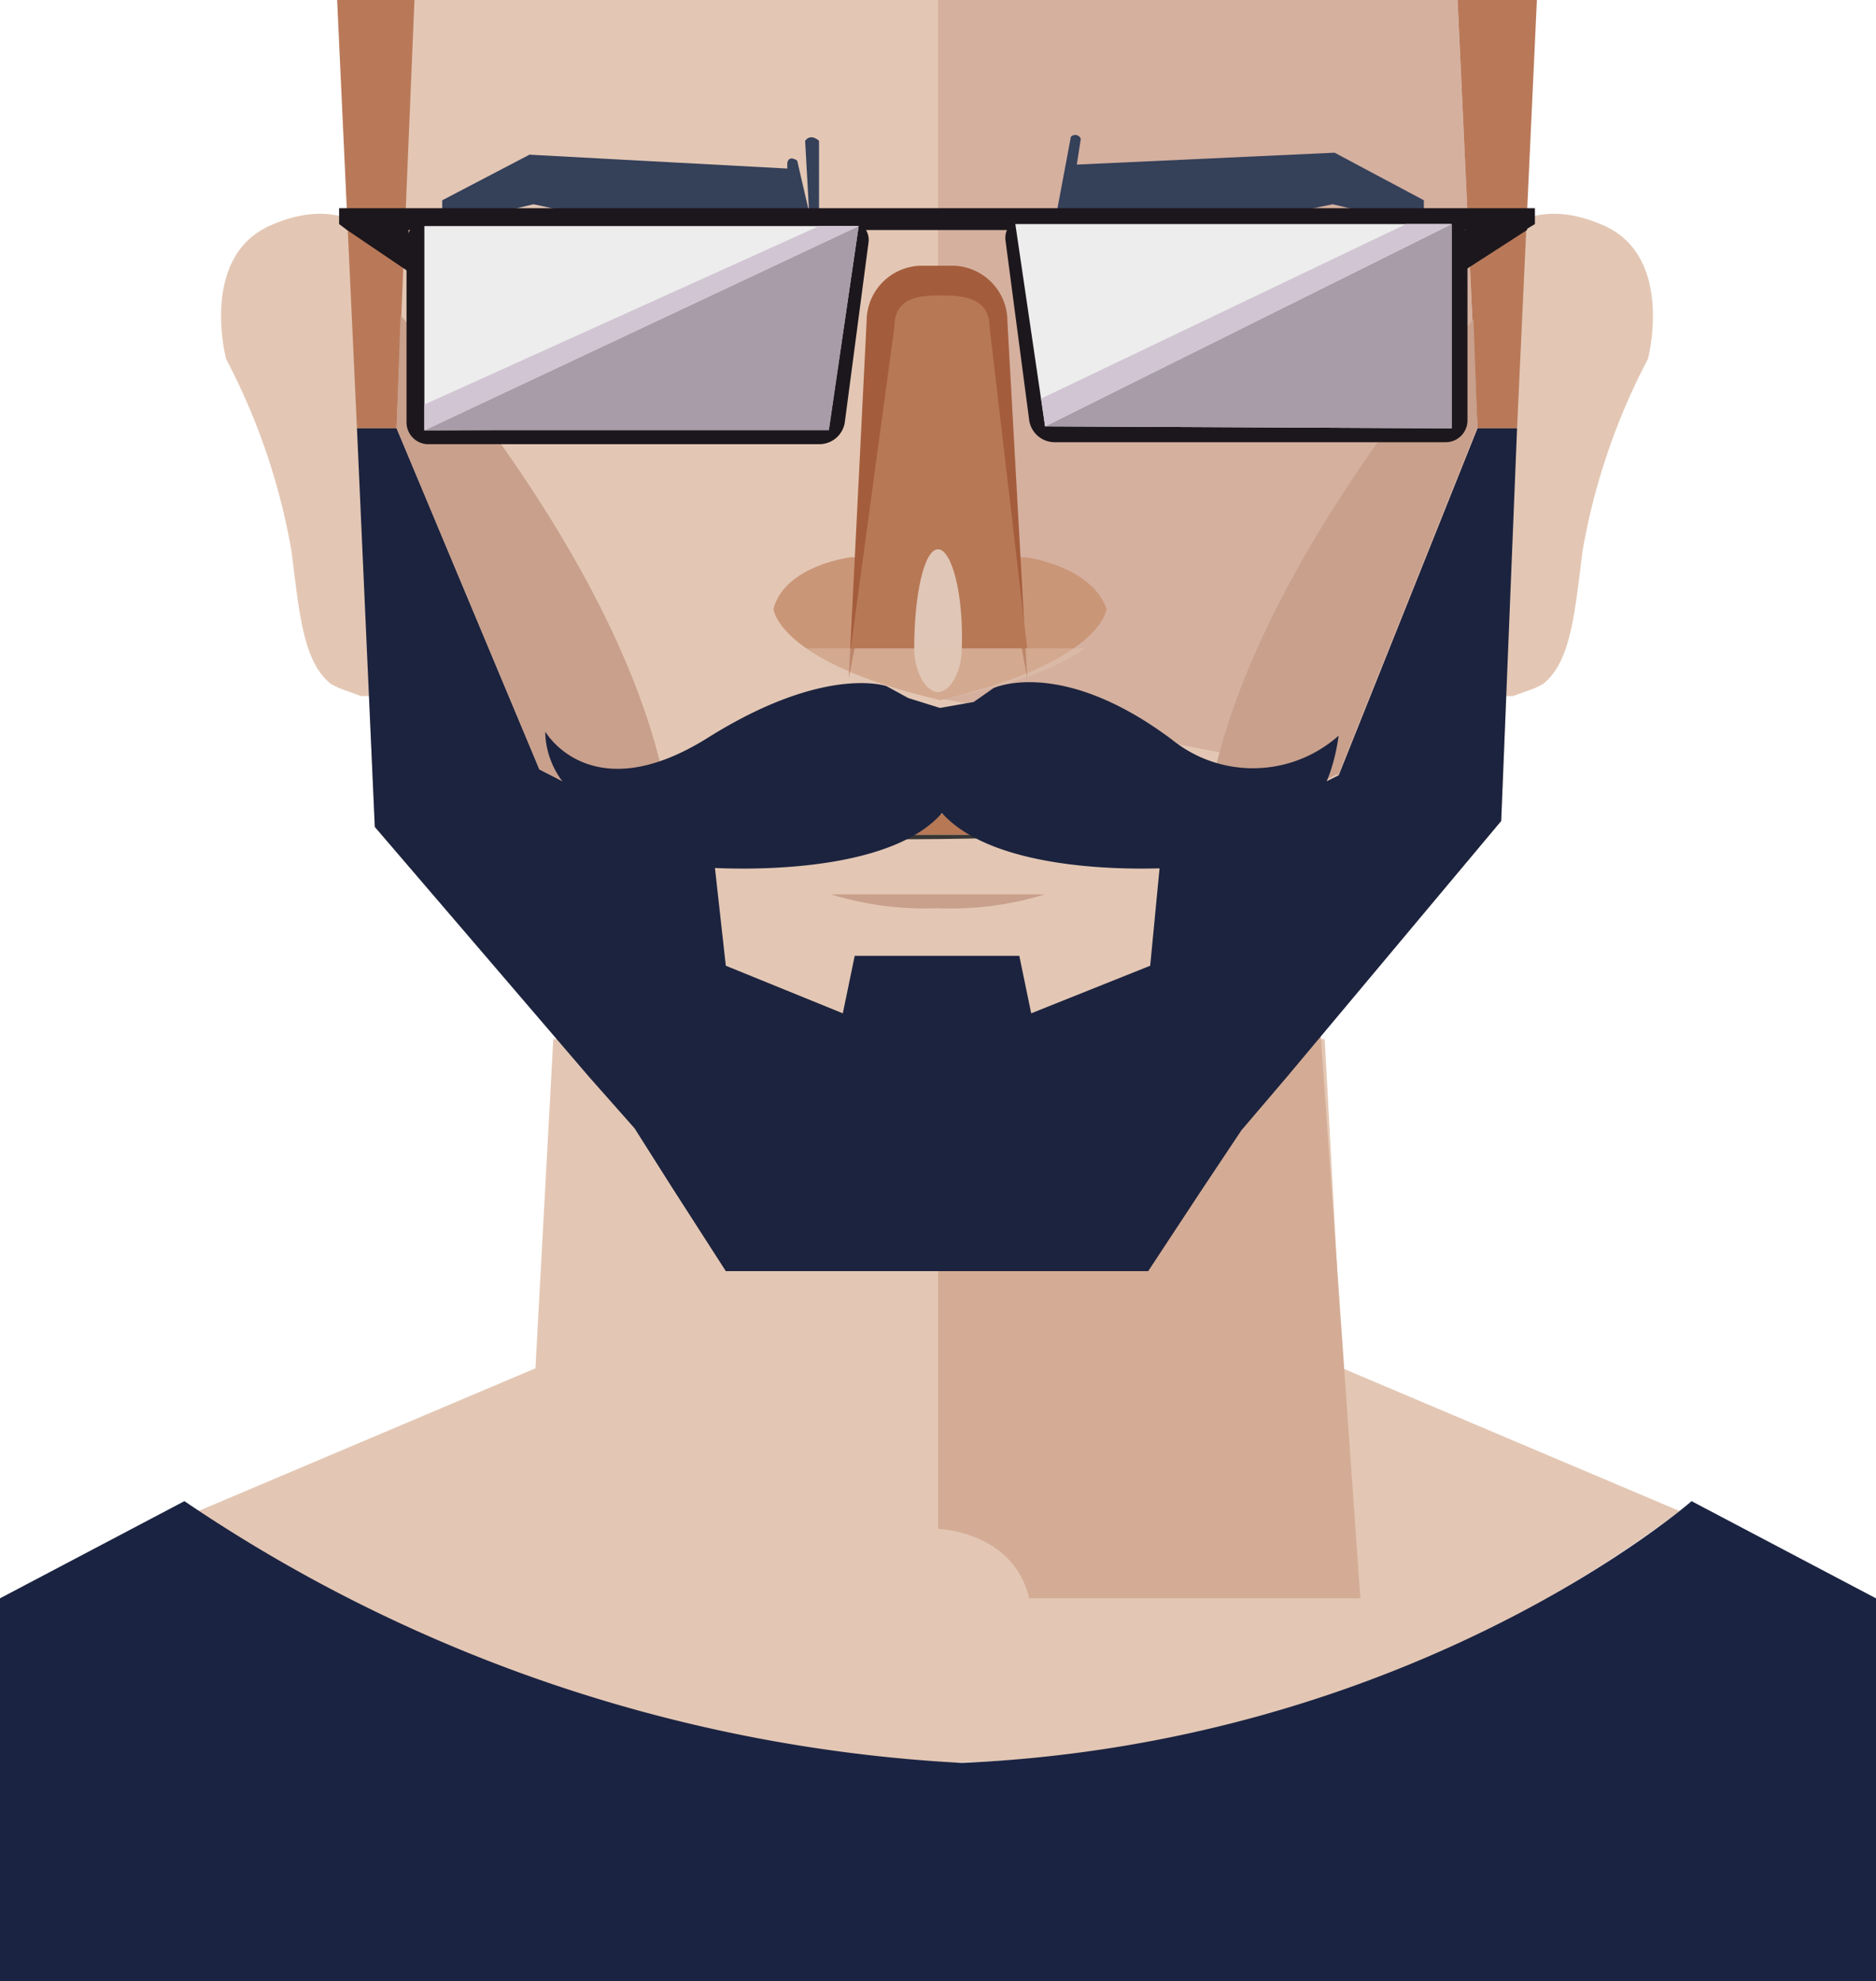
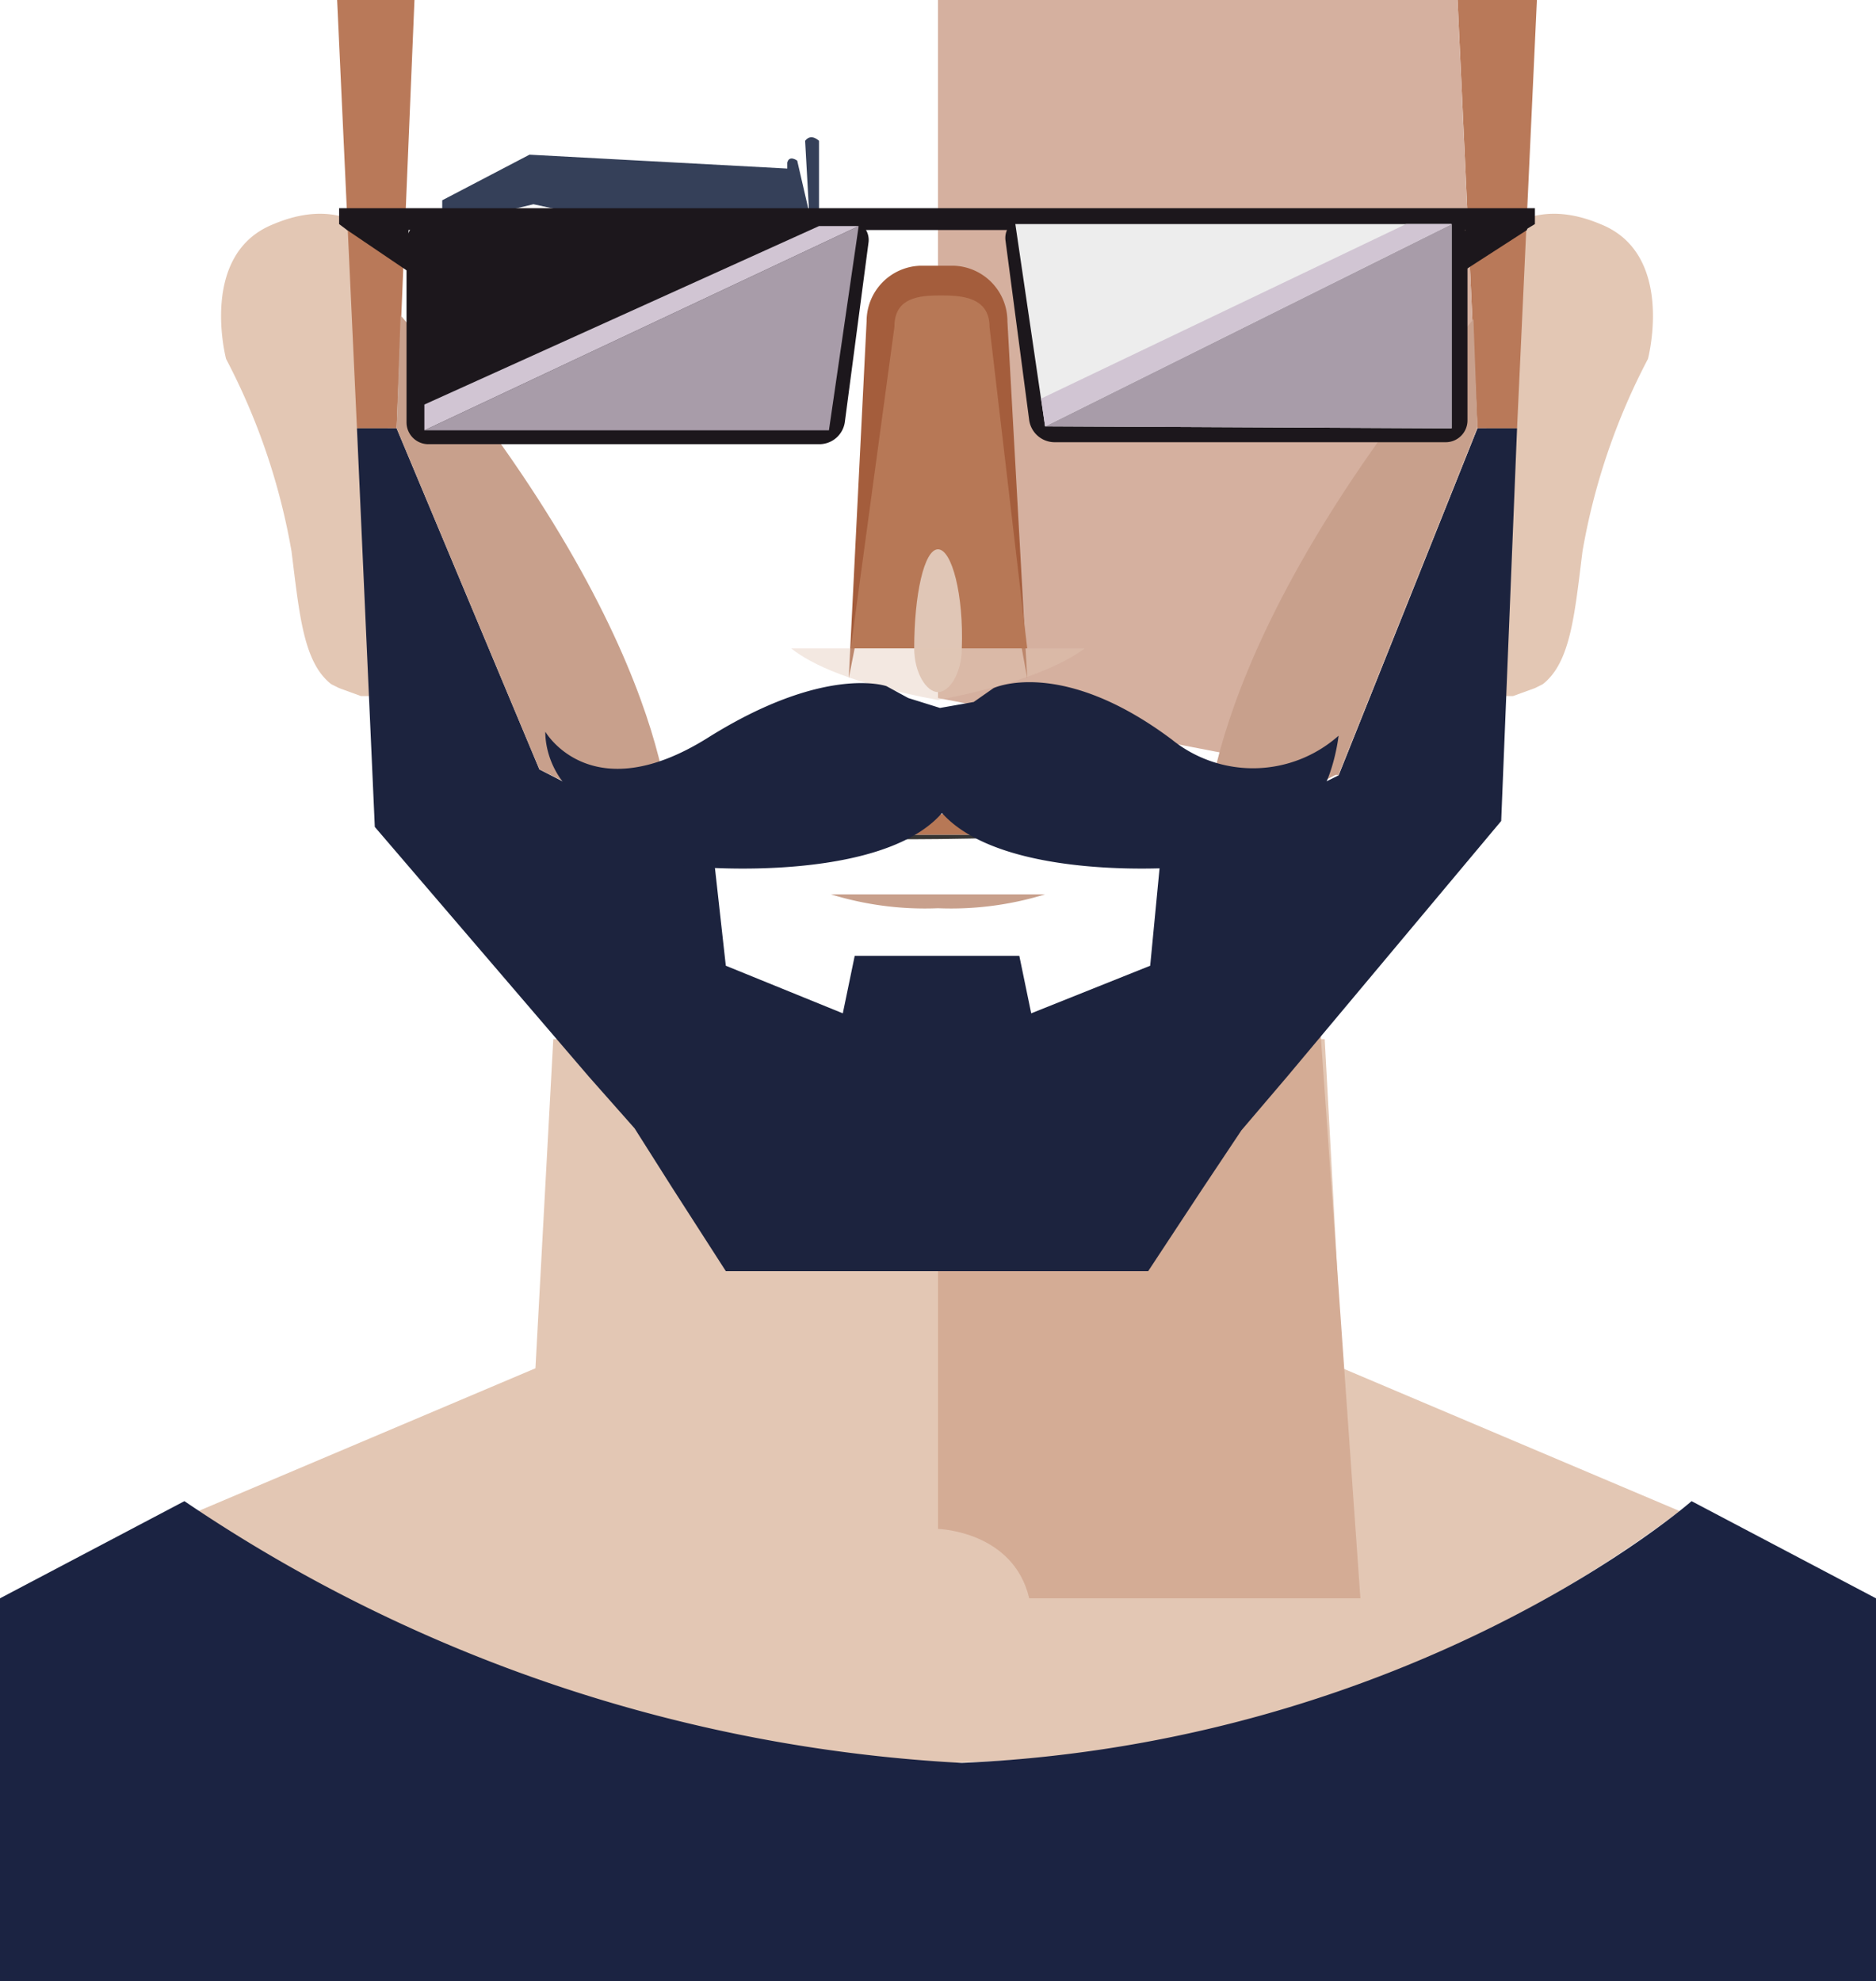
<svg xmlns="http://www.w3.org/2000/svg" id="Layer_1" data-name="Layer 1" width="94.6" height="99.9" viewBox="0 0 94.6 99.9">
  <title>mo</title>
  <path d="M47.3,89A63.1,63.1,0,0,0,84.7,76.3l-17-7.2-.9-16.6H27.9l-.9,16.6-17,7.2A63.1,63.1,0,0,0,47.2,89h.1Z" transform="translate(0 -0.1)" fill="#e3c7b4" />
  <path d="M47.3,63.9V77.2s3.8.1,4.6,3.5H68.6l-2-28.4Z" transform="translate(0 -0.1)" fill="#d4ac95" />
  <path d="M80.7,11.4c-3.8-1.6-5.5,1-5.5,1l-.6,22.8h1.7l1.1-.4.4-.2c1.4-1.1,1.6-3.5,2-6.7a32.9,32.9,0,0,1,3.3-9.7S84.5,12.9,80.7,11.4Z" transform="translate(0 -0.1)" fill="#e3c7b4" />
  <path d="M13.8,11.4c3.8-1.6,5.5,1,5.5,1l.6,22.8H18.2l-1.1-.4-.4-.2c-1.4-1.1-1.6-3.5-2-6.7a32.9,32.9,0,0,0-3.3-9.7S10,12.9,13.8,11.4Z" transform="translate(0 -0.1)" fill="#e3c7b4" />
-   <polygon points="47.4 0 47.1 0 17.1 0 18.9 41.7 32 56.9 36.7 64.1 47.1 64.1 47.4 64.1 57.8 64.1 62.6 57 75.7 41.4 77.4 0 47.4 0" fill="#e3c7b4" />
  <polygon points="17 0 20.9 0 20 21.6 18 21.6 17 0" fill="#b97959" />
  <polygon points="77.5 0 73.5 0 74.5 21.6 76.5 21.6 77.5 0" fill="#b97959" />
  <polygon points="74.5 21.6 67.5 39.1 60.8 42.4 58.5 43.5 58 48.7 52 51.1 51.4 48.2 43.1 48.2 42.5 51.1 36.6 48.7 36 43.3 33.8 42.2 27.2 38.8 20 21.6 18 21.6 18.9 41.7 29.7 54.3 32 56.9 33.9 59.9 36.6 64.1 57.9 64.1 60.6 60 62.6 57 64.9 54.3 75.7 41.4 76.5 21.6 74.5 21.6" fill="#1c233e" />
  <polygon points="47.3 0 47.3 35.2 67.5 39.1 74.5 21.6 73.5 0 47.3 0" fill="#d5b09f" />
  <path d="M60.8,42.5s-.6-9.6,13.5-26.3l.2,5.4-7,17.5Z" transform="translate(0 -0.1)" fill="#c8a08c" />
  <path d="M33.8,42.2s.5-9.6-13.6-26.2l-.2,5.7,7.2,17.2Z" transform="translate(0 -0.1)" fill="#c8a08c" />
  <path d="M41.9,45.2a16.1,16.1,0,0,0,5.4.7,16.1,16.1,0,0,0,5.4-.7Z" transform="translate(0 -0.1)" fill="#c8a08c" />
  <g>
-     <path d="M51.7,28.2H42.9s-3.3.4-3.9,2.6c0,0,.2,2.7,8.4,4.6,8.2-1.9,8.4-4.6,8.4-4.6C55,28.6,51.7,28.2,51.7,28.2Z" transform="translate(0 -0.1)" fill="#ca9678" />
    <path d="M51.8,34.3l-1.3-7.1H44.2l-1.4,7.1.9-18a2.8,2.8,0,0,1,2.7-2.8h1.7a2.8,2.8,0,0,1,2.7,2.8Z" transform="translate(0 -0.1)" fill="#a45d3c" />
    <path d="M51.8,32.8H42.9l2.2-16.2c0-1.3.9-1.6,2.2-1.6h.3c1.3,0,2.3.3,2.3,1.6Z" transform="translate(0 -0.1)" fill="#b77856" />
    <path d="M47.3,27.8c-.7,0-1.2,2.3-1.2,5,0,1.2.6,2.2,1.2,2.2s1.2-1,1.2-2.2C48.6,30.1,48,27.8,47.3,27.8Z" transform="translate(0 -0.1)" fill="#e0c6b6" />
    <path d="M39.9,32.8c1,.8,3.1,1.8,7.4,2.6,4.2-.8,6.3-1.8,7.4-2.6Z" transform="translate(0 -0.1)" fill="#e2c5b5" opacity="0.4" />
  </g>
  <path d="M25.9,16.3l10.8.4s-1.1,2.5-3.6,2.5S25.9,16.3,25.9,16.3Z" transform="translate(0 -0.1)" fill="#d5b09a" opacity="0.7" />
  <path d="M23.1,17.9a7.2,7.2,0,0,1,1.6,2.7,3.2,3.2,0,0,1-.2-1.5,1.3,1.3,0,0,0,.2.8,18.8,18.8,0,0,1-.6-1.9v1Z" transform="translate(0 -0.1)" fill="#ab8574" />
  <path d="M22.3,10.2v1.3l4.6-1.1,14.4,3.1V7.2s-.4-.4-.7,0l.2,3.6-.6-2.6s-.4-.3-.5.1v.3l-13-.7Z" transform="translate(0 -0.1)" fill="#354059" />
  <path d="M67,17.7a7.2,7.2,0,0,0-3,1.2l.8-.7h-.7l2.1-.9-.7.5Z" transform="translate(0 -0.1)" fill="#ab8574" />
-   <path d="M71.8,10.2v1.3l-4.6-1.1L52.8,13.4,54,7a.3.3,0,0,1,.5.1l-.2,1.3,13-.6Z" transform="translate(0 -0.1)" fill="#354059" />
  <path d="M68.2,16.3l-11.4.4a4.5,4.5,0,0,0,3.8,2.5C63.2,19.1,68.2,16.3,68.2,16.3Z" transform="translate(0 -0.1)" fill="#c8a08c" opacity="0.7" />
  <path d="M65.2,18.1a5.5,5.5,0,0,1,2.5,3.6A5.6,5.6,0,0,0,65.4,18Z" transform="translate(0 -0.1)" fill="#ab8574" />
  <path d="M94.6,100V80.7l-9.3-4.9S71.4,88,48.5,89A77.1,77.1,0,0,1,9.3,75.8L0,80.7V100Z" transform="translate(0 -0.1)" fill="#1b2342" />
  <path d="M77.4,10.6H17.1v.8l.4.3H76.9l.5-.3Z" transform="translate(0 -0.1)" fill="#1c171c" />
  <polygon points="17.5 11.6 20.6 13.7 20.6 10.7 17.4 10.7 17.5 11.6" fill="#1c171c" />
  <path d="M42.6,21.4a1.3,1.3,0,0,1-1.3,1.1H21.6a1.1,1.1,0,0,1-1.1-1.1V12.3a1.1,1.1,0,0,1,1.1-1.1H42.8a1,1,0,0,1,1,1.1Z" transform="translate(0 -0.1)" fill="#1c171c" />
-   <polygon points="41.8 21.6 21.4 21.7 21.4 11.4 43.3 11.4 41.8 21.6" fill="#ededed" />
  <polygon points="21.4 21.7 43.3 11.4 41.8 21.7 21.4 21.7" fill="#a89ca9" />
  <polygon points="21.4 21.7 21.4 20.4 41.3 11.4 43.3 11.4 21.4 21.7" fill="#d1c5d3" />
  <polygon points="77 11.6 73.9 13.6 73.9 10.7 77.2 10.7 77 11.6" fill="#1c171c" />
  <path d="M51.9,21.3a1.3,1.3,0,0,0,1.3,1.1H72.9A1.1,1.1,0,0,0,74,21.3V12.2a1.1,1.1,0,0,0-1.1-1.1H51.7a1,1,0,0,0-1,1.1Z" transform="translate(0 -0.1)" fill="#1c171c" />
  <polygon points="52.7 21.5 73.2 21.6 73.2 11.3 51.2 11.3 52.7 21.5" fill="#ededed" />
  <polygon points="52.7 21.5 73.2 11.3 73.2 21.6 52.7 21.5" fill="#a89ca9" />
  <polygon points="52.7 21.5 52.5 20.1 70.9 11.3 73.2 11.3 52.7 21.5" fill="#d1c5d3" />
  <path d="M39.7,42.2s3.8-2.4,7.6-1c0,0,4.4-1.3,7.7,1" transform="translate(0 -0.1)" fill="#b77856" />
  <path d="M39.7,42.2s3,.5,15.3,0Z" transform="translate(0 -0.1)" fill="#373634" />
  <path d="M67.5,37.2a6.5,6.5,0,0,1-8.4.2c-5.6-4.2-9-2.6-9-2.6l-1,.7-1.7.3-1.6-.5-1.1-.6s-3.1-1.1-9,2.6-8.2-.3-8.2-.3-.2,3.7,4.7,4.6a3.6,3.6,0,0,1-2.3-.2s.8,1.1,4.1,1.7l-.4.5c-.1.2,10.6,1.3,13.9-2.5,3.4,3.8,14,2.7,13.9,2.5l-.4-.5c3.2-.6,4.1-1.7,4.1-1.7h0C67.1,40.9,67.5,37.2,67.5,37.2Z" transform="translate(0 -0.1)" fill="#1c233e" />
</svg>